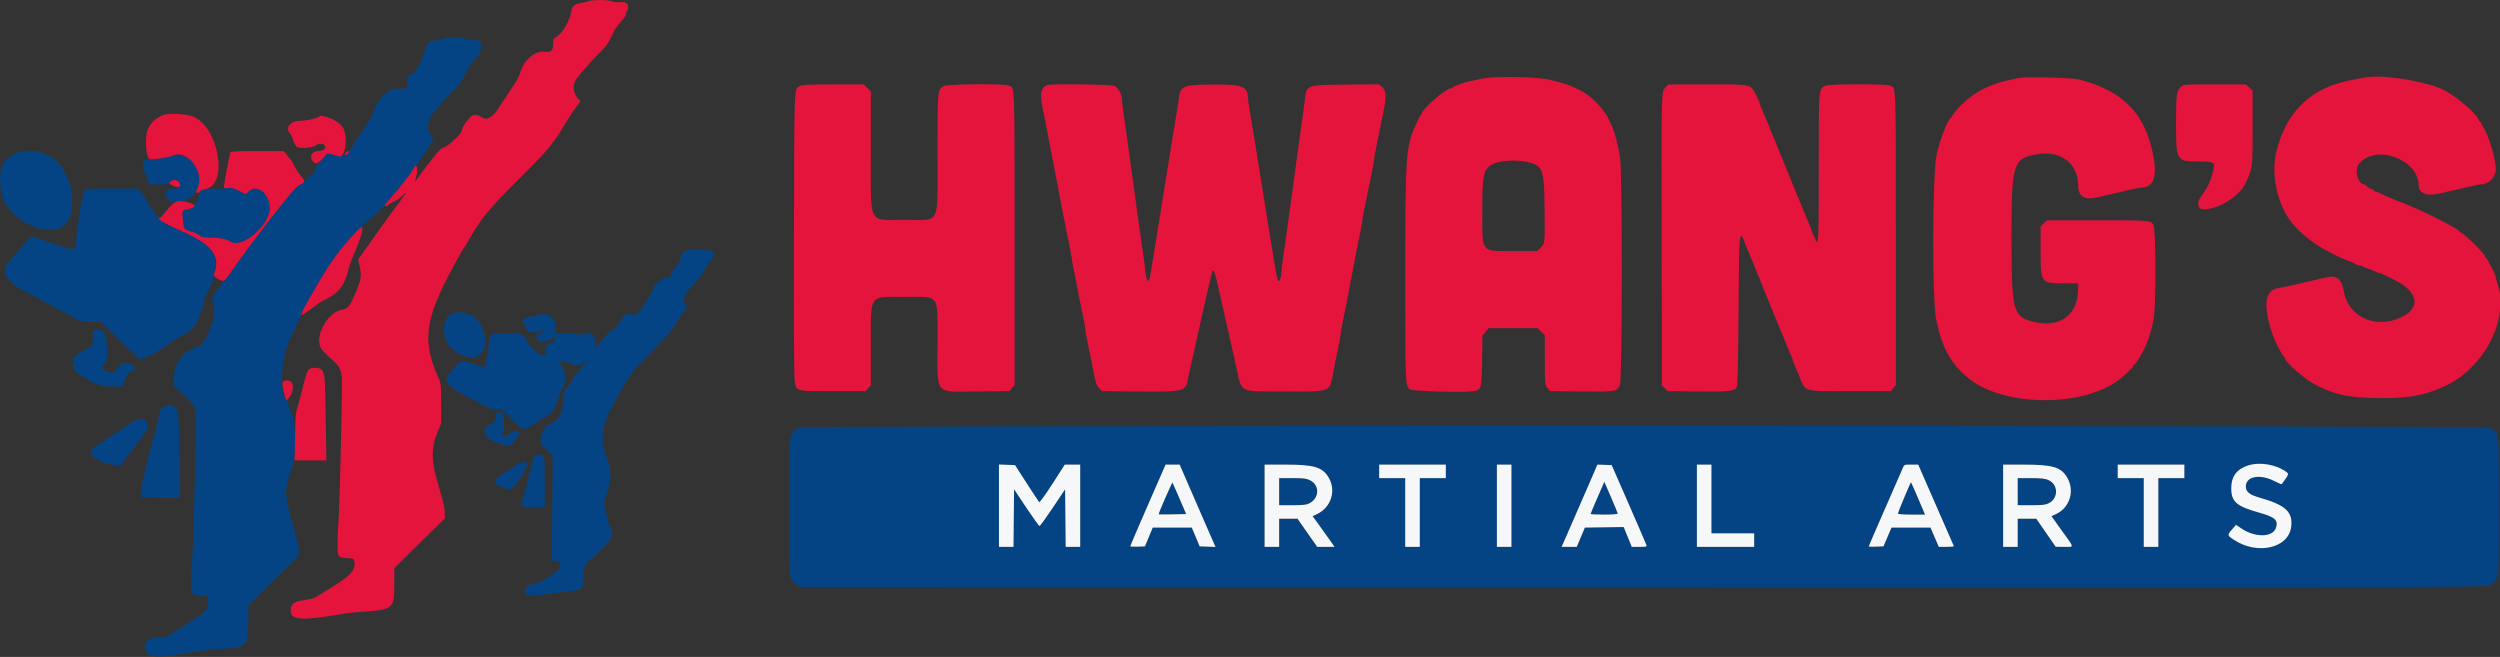
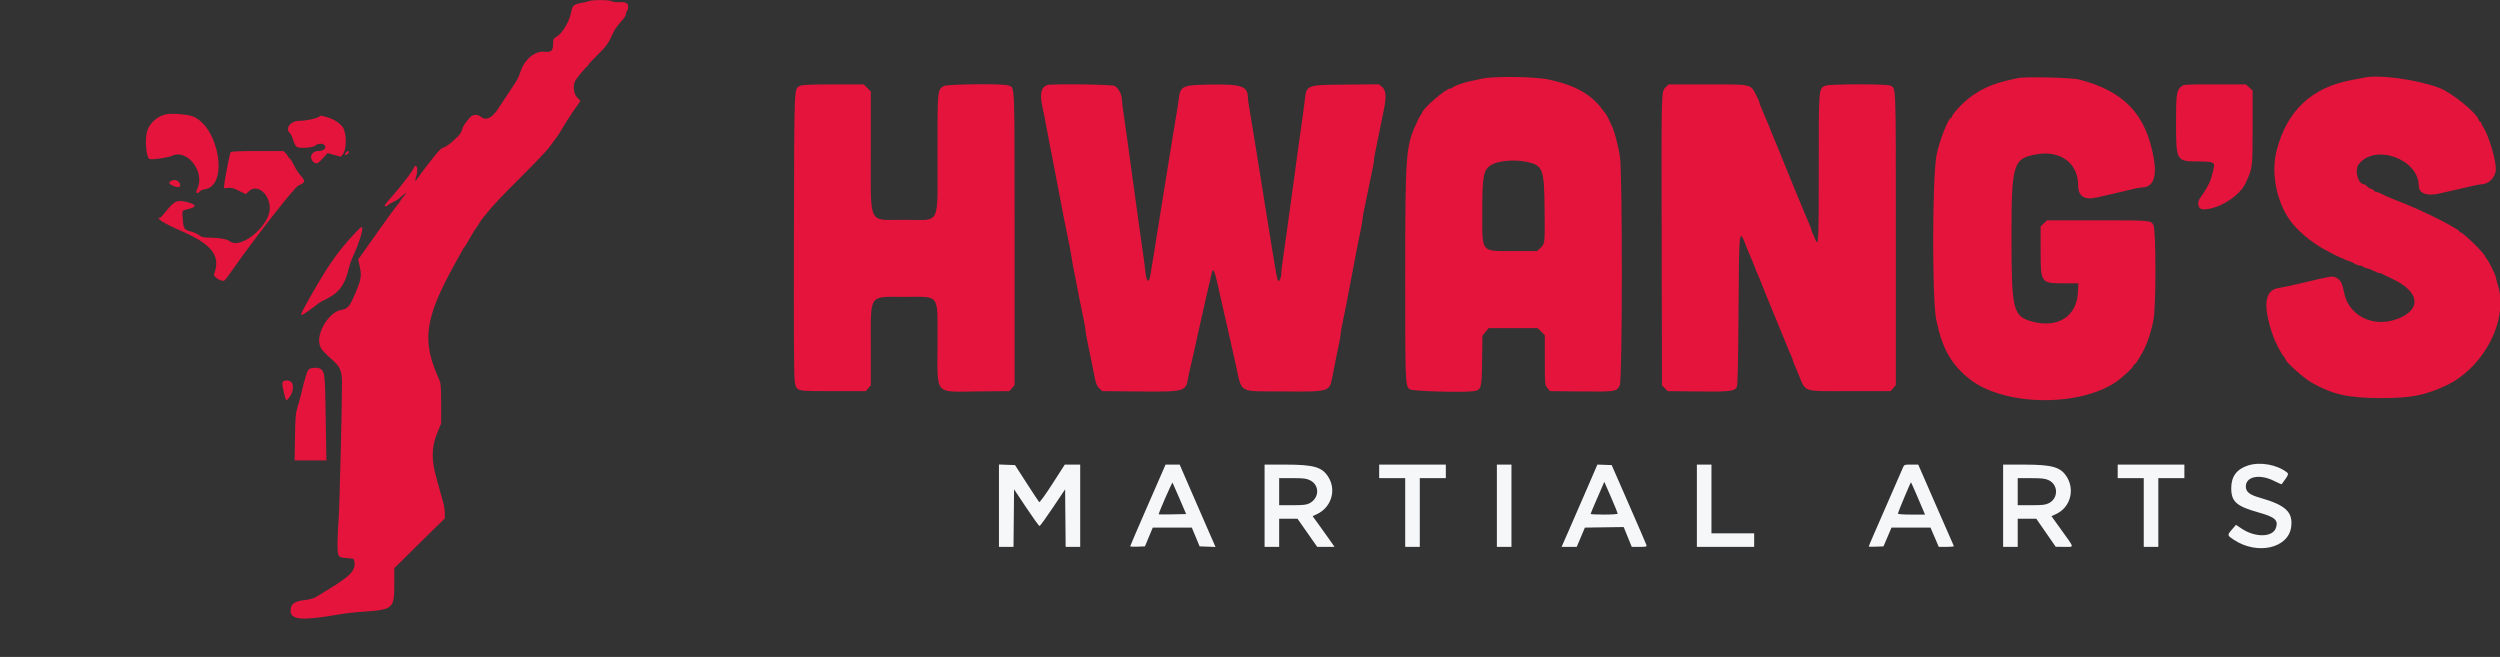
<svg xmlns="http://www.w3.org/2000/svg" id="svg" version="1.1" width="400" height="105.106" viewBox="0, 0, 400,105.106">
  <rect x="0" y="0" width="400" height="105.106" fill="#333333" stroke="none" />
  <g id="svgg">
-     <path id="path0" d="M71.738 6.004 C 71.273 6.069,70.735 6.208,70.541 6.311 C 70.347 6.415,69.898 6.500,69.543 6.500 C 68.634 6.500,68.416 6.736,67.925 8.250 C 67.232 10.386,66.573 11.444,65.625 11.937 C 65.211 12.152,65.167 12.262,65.167 13.078 C 65.167 14.172,65.084 14.233,63.639 14.194 C 62.664 14.168,62.475 14.210,62.296 14.498 C 62.181 14.683,62.030 14.833,61.960 14.833 C 61.559 14.833,60.041 16.679,59.944 17.284 C 59.807 18.138,59.014 19.534,57.208 22.098 C 56.727 22.781,56.333 23.407,56.333 23.489 C 56.333 23.572,56.270 23.664,56.193 23.694 C 56.115 23.725,55.946 23.975,55.816 24.250 C 55.479 24.963,54.659 25.140,53.387 24.773 L 52.417 24.494 51.475 25.507 C 50.859 26.169,50.496 26.719,50.426 27.093 C 50.367 27.409,50.258 27.667,50.184 27.667 C 50.111 27.667,49.648 28.078,49.155 28.580 C 48.662 29.083,47.989 29.602,47.659 29.734 C 47.090 29.961,39.983 39.132,36.829 43.708 C 36.339 44.419,35.888 45.000,35.825 45.000 C 35.763 45.000,35.498 45.319,35.237 45.708 C 34.975 46.098,34.551 46.692,34.293 47.029 C 33.831 47.634,33.829 47.648,34.094 48.312 C 34.403 49.083,34.357 50.729,34.001 51.667 C 32.848 54.706,32.400 55.350,31.216 55.666 C 29.316 56.174,27.843 58.253,27.837 60.436 L 27.833 61.788 28.708 62.581 C 31.422 65.040,31.333 64.842,31.334 68.452 C 31.334 73.177,30.853 89.463,30.649 91.610 C 30.345 94.827,30.551 95.333,32.171 95.333 L 33.152 95.333 33.259 95.906 C 33.488 97.125,32.955 97.887,31.000 99.138 C 30.404 99.520,29.842 99.892,29.750 99.965 C 29.658 100.038,29.144 100.357,28.606 100.674 C 28.069 100.991,27.356 101.415,27.023 101.618 C 26.588 101.882,26.143 101.988,25.447 101.993 C 23.923 102.004,23.167 102.534,23.167 103.591 C 23.167 105.011,24.780 105.377,28.250 104.746 C 30.864 104.270,34.112 103.857,35.943 103.768 C 39.458 103.595,39.702 103.316,39.724 99.447 L 39.739 96.767 40.404 96.175 C 40.770 95.850,42.176 94.496,43.527 93.167 C 44.879 91.837,46.401 90.348,46.909 89.856 C 48.194 88.613,48.188 88.493,46.522 82.833 C 46.346 82.237,46.114 81.188,46.005 80.500 C 45.896 79.813,45.782 79.117,45.751 78.955 C 45.663 78.480,46.284 75.837,46.739 74.750 C 47.382 73.216,47.378 67.932,46.733 66.417 C 46.498 65.867,46.245 65.171,46.170 64.870 C 46.095 64.570,45.953 64.227,45.854 64.109 C 44.613 62.612,44.984 57.097,46.541 53.917 C 46.720 53.550,46.972 53.038,47.100 52.778 C 47.228 52.519,47.333 52.230,47.333 52.137 C 47.333 52.044,47.475 51.769,47.648 51.526 C 47.821 51.282,48.035 50.819,48.124 50.495 C 48.483 49.191,52.691 42.161,54.390 40.026 C 55.462 38.679,58.332 35.762,59.826 34.500 C 60.315 34.087,60.835 33.609,60.982 33.438 C 61.130 33.266,61.946 32.329,62.798 31.356 C 63.649 30.382,64.791 28.948,65.336 28.168 C 65.881 27.388,66.468 26.600,66.640 26.417 C 66.812 26.233,67.095 25.821,67.268 25.500 C 67.442 25.179,67.625 24.879,67.675 24.833 C 67.948 24.585,69.333 22.337,69.333 22.143 C 69.333 22.017,69.190 21.824,69.015 21.715 C 68.249 21.237,68.371 19.081,69.216 18.150 C 69.510 17.827,70.099 17.154,70.525 16.656 C 70.951 16.158,71.871 15.171,72.569 14.462 C 73.560 13.458,73.989 12.859,74.524 11.740 C 74.909 10.932,75.484 10.038,75.838 9.694 C 77.555 8.029,77.369 6.006,75.536 6.409 C 75.270 6.467,74.862 6.410,74.578 6.275 C 73.927 5.965,72.786 5.856,71.738 6.004 M2.417 24.573 C 0.562 25.468,-0.052 26.637,0.028 29.121 C 0.105 31.512,0.589 32.647,2.194 34.201 C 3.125 35.104,3.539 35.399,4.500 35.843 C 4.729 35.949,5.057 36.109,5.230 36.199 C 6.669 36.951,10.000 36.917,10.000 36.151 C 10.000 36.068,10.120 36.000,10.266 36.000 C 10.412 36.000,10.570 35.850,10.618 35.667 C 10.666 35.483,10.760 35.333,10.826 35.333 C 11.377 35.333,11.752 32.585,11.451 30.748 C 11.230 29.395,11.006 28.782,10.100 27.056 C 8.819 24.615,4.932 23.359,2.417 24.573 M27.438 24.953 C 26.856 25.259,24.611 25.557,23.896 25.423 C 22.868 25.231,22.556 26.346,23.244 27.747 C 23.470 28.207,23.696 28.790,23.747 29.042 L 23.840 29.500 25.402 29.500 C 26.648 29.500,26.984 29.449,27.062 29.246 C 27.308 28.605,28.547 28.693,28.761 29.367 C 28.925 29.886,28.536 30.167,27.652 30.167 C 26.714 30.167,26.404 30.518,26.568 31.394 C 26.875 33.028,30.649 32.339,31.450 30.503 C 32.514 28.065,31.658 25.898,29.285 25.023 C 28.181 24.615,28.089 24.612,27.438 24.953 M36.300 30.089 C 36.251 30.138,35.346 30.198,34.288 30.222 C 32.188 30.269,31.750 30.432,31.881 31.118 C 31.984 31.660,31.036 33.192,30.500 33.349 C 30.271 33.416,29.868 33.519,29.604 33.577 L 29.125 33.683 29.241 35.050 C 29.376 36.631,29.472 36.768,30.659 37.081 C 31.144 37.209,31.706 37.468,31.906 37.657 C 32.192 37.926,32.504 38.003,33.344 38.014 C 35.148 38.038,36.294 38.242,36.824 38.634 C 38.574 39.927,43.161 36.104,43.165 33.348 C 43.169 31.007,41.123 29.348,39.798 30.618 L 39.327 31.068 38.244 30.534 C 37.240 30.039,36.515 29.873,36.300 30.089 M13.528 30.458 C 13.161 31.170,12.167 37.194,12.167 38.707 C 12.167 39.794,11.760 40.043,10.595 39.669 C 7.817 38.780,6.137 38.195,5.794 37.999 C 5.145 37.628,4.787 37.900,2.832 40.250 C 2.145 41.075,1.492 41.847,1.379 41.966 C 0.019 43.406,0.952 45.054,4.030 46.646 C 4.884 47.089,6.108 47.734,6.750 48.080 C 7.392 48.427,8.404 48.968,9.000 49.284 C 9.944 49.784,11.240 50.486,12.667 51.269 C 12.934 51.416,13.630 51.498,14.607 51.499 L 16.130 51.500 19.168 54.458 C 20.839 56.085,22.267 57.440,22.341 57.468 C 22.633 57.580,24.802 56.573,25.750 55.886 C 27.133 54.885,27.936 54.359,28.734 53.930 C 30.210 53.138,30.811 52.657,31.285 51.886 C 31.779 51.083,32.667 48.669,32.667 48.129 C 32.667 47.971,32.920 47.334,33.230 46.713 C 33.897 45.376,34.172 44.679,34.246 44.143 C 34.526 42.090,34.528 41.849,34.271 40.965 C 33.808 39.373,32.513 38.392,28.917 36.912 C 26.685 35.993,26.147 35.686,25.448 34.934 C 24.767 34.201,23.565 32.426,23.180 31.583 C 23.096 31.400,22.801 31.006,22.523 30.708 L 22.019 30.167 17.849 30.167 C 14.045 30.167,13.665 30.192,13.528 30.458 M110.250 40.034 C 109.883 40.129,109.492 40.231,109.380 40.263 C 109.268 40.294,109.127 40.529,109.066 40.785 C 108.856 41.672,108.335 42.641,107.877 42.999 C 107.607 43.211,107.382 43.577,107.333 43.888 C 107.257 44.369,107.202 44.412,106.712 44.365 C 106.040 44.300,104.599 45.549,104.442 46.332 C 104.388 46.601,104.093 47.180,103.787 47.619 C 103.480 48.058,103.178 48.529,103.115 48.667 C 102.777 49.403,101.854 50.413,101.564 50.363 C 101.391 50.334,101.041 50.269,100.785 50.218 C 100.232 50.110,99.778 50.463,99.321 51.357 C 99.012 51.963,97.766 53.160,97.428 53.174 C 97.330 53.179,96.819 53.752,96.292 54.448 L 95.333 55.714 95.333 55.007 C 95.333 53.767,94.040 52.777,93.298 53.449 C 93.006 53.713,92.957 53.713,92.512 53.450 C 92.111 53.213,91.794 53.190,90.460 53.297 L 88.883 53.424 88.959 52.749 C 89.140 51.142,87.712 49.830,86.343 50.346 C 86.017 50.469,85.339 50.610,84.837 50.660 C 83.809 50.761,83.226 51.490,83.879 51.856 C 84.037 51.944,84.167 52.185,84.167 52.392 C 84.167 53.121,85.454 53.471,86.357 52.987 C 86.782 52.760,87.376 52.933,86.995 53.173 C 86.860 53.258,86.583 53.329,86.378 53.331 C 85.929 53.334,85.686 54.038,86.002 54.419 C 86.417 54.920,88.458 54.452,88.721 53.796 C 88.769 53.679,88.813 53.738,88.820 53.926 C 88.839 54.425,88.451 54.875,87.810 55.095 C 87.262 55.283,87.251 55.306,87.297 56.144 C 87.322 56.615,87.312 57.000,87.274 57.000 C 86.609 57.000,84.809 55.598,84.407 54.767 C 83.725 53.356,83.672 53.333,81.028 53.333 C 78.288 53.333,78.421 53.245,78.168 55.238 C 78.081 55.924,77.971 56.657,77.924 56.868 C 77.877 57.078,77.806 57.576,77.765 57.974 C 77.669 58.919,77.815 58.899,75.846 58.238 C 73.852 57.569,73.718 57.588,72.883 58.635 C 72.541 59.065,72.128 59.550,71.966 59.713 C 70.703 60.982,71.458 61.830,75.790 64.004 C 76.362 64.291,76.872 64.595,76.925 64.680 C 76.977 64.764,77.135 64.833,77.276 64.833 C 77.417 64.833,77.731 64.975,77.974 65.148 C 78.281 65.367,78.684 65.459,79.291 65.450 L 80.165 65.436 81.830 67.093 C 82.917 68.174,83.598 68.730,83.790 68.694 C 84.229 68.609,85.679 67.800,86.121 67.393 C 86.335 67.197,86.751 66.938,87.046 66.818 C 88.246 66.328,88.839 65.485,89.415 63.449 C 89.539 63.008,89.712 62.558,89.799 62.449 C 90.625 61.404,90.636 59.473,89.821 58.460 L 89.282 57.788 90.254 57.910 C 90.789 57.977,91.397 58.144,91.606 58.280 C 91.997 58.536,92.902 58.460,93.091 58.155 C 93.143 58.071,93.338 57.920,93.526 57.820 C 93.803 57.671,93.840 57.681,93.725 57.868 C 93.434 58.344,92.079 60.085,91.958 60.139 C 91.890 60.169,91.833 60.268,91.833 60.357 C 91.833 60.447,91.590 60.850,91.292 61.254 C 90.042 62.948,90.084 62.848,90.071 64.167 C 90.052 66.150,89.399 67.329,88.083 67.753 C 87.369 67.984,86.614 69.126,86.533 70.099 L 86.458 71.010 87.437 71.915 L 88.417 72.819 88.417 75.534 C 88.417 77.028,88.379 80.837,88.333 84.000 L 88.250 89.750 88.861 89.801 C 89.531 89.857,89.725 90.125,89.563 90.771 C 89.400 91.422,86.096 93.500,85.225 93.500 C 84.514 93.500,84.000 93.925,84.000 94.513 C 84.000 95.345,84.466 95.431,87.123 95.094 C 88.385 94.933,89.979 94.734,90.667 94.651 C 92.888 94.384,92.947 94.364,93.163 93.843 C 93.272 93.578,93.369 92.757,93.377 92.019 C 93.391 90.749,93.864 89.667,94.405 89.667 C 94.455 89.667,95.246 88.918,96.164 88.002 C 97.936 86.235,98.229 85.550,97.662 84.491 C 97.437 84.070,96.667 81.029,96.667 80.561 C 96.667 80.360,96.892 79.508,97.167 78.667 C 97.842 76.600,97.850 75.165,97.197 73.469 C 95.849 69.966,96.185 67.980,98.925 63.250 C 99.439 62.364,99.740 61.837,100.019 61.333 C 100.278 60.868,101.278 59.386,101.593 59.000 C 101.706 58.862,102.968 57.562,104.398 56.111 C 105.828 54.659,107.127 53.253,107.285 52.986 C 107.443 52.719,107.631 52.500,107.703 52.500 C 107.775 52.500,107.833 52.424,107.833 52.332 C 107.833 52.239,108.096 51.790,108.417 51.333 C 108.737 50.877,109.000 50.428,109.000 50.335 C 109.000 50.242,109.061 50.167,109.136 50.167 C 109.484 50.167,110.055 48.794,109.773 48.636 C 108.962 48.182,109.522 46.930,111.402 44.993 C 112.038 44.338,112.611 43.553,112.837 43.027 C 113.044 42.546,113.342 42.062,113.499 41.951 C 114.167 41.480,114.554 40.186,114.042 40.141 C 113.881 40.126,113.563 40.087,113.333 40.052 C 112.229 39.887,110.851 39.879,110.250 40.034 M72.583 50.112 C 71.420 50.439,70.887 51.522,71.062 53.203 C 71.193 54.473,72.070 56.000,72.667 56.000 C 72.758 56.000,72.833 56.076,72.833 56.169 C 72.833 56.482,74.674 57.167,75.515 57.167 C 77.585 57.167,78.288 54.726,76.987 52.057 C 76.190 50.420,74.359 49.612,72.583 50.112 M15.125 52.801 C 14.880 52.849,14.833 53.048,14.832 54.054 L 14.831 55.250 13.437 56.040 C 11.646 57.056,11.598 57.119,11.718 58.281 C 11.797 59.045,11.903 59.296,12.283 59.610 C 12.902 60.122,14.975 61.333,15.233 61.333 C 15.345 61.333,15.582 61.443,15.760 61.578 C 15.996 61.757,16.564 61.824,17.869 61.828 L 19.654 61.833 19.825 61.208 C 20.049 60.390,20.603 59.500,20.888 59.500 C 21.871 59.500,21.779 58.443,20.774 58.190 C 19.647 57.906,19.577 57.931,18.887 58.838 C 18.286 59.629,18.214 59.672,17.612 59.602 C 16.411 59.463,16.026 58.769,16.768 58.081 C 17.196 57.684,17.202 57.649,17.136 55.797 C 17.043 53.157,16.610 52.512,15.125 52.801 M25.865 65.327 C 25.664 65.598,25.500 65.945,25.500 66.098 C 25.500 66.251,25.345 66.986,25.155 67.730 C 24.965 68.474,24.697 69.533,24.560 70.083 C 24.282 71.198,23.765 73.141,23.404 74.431 C 23.274 74.898,23.167 75.427,23.167 75.607 C 23.167 75.788,23.012 76.393,22.824 76.951 C 22.611 77.581,22.500 78.274,22.532 78.775 L 22.583 79.583 25.702 79.629 L 28.821 79.674 28.742 74.629 C 28.610 66.240,28.575 65.684,28.145 65.227 C 27.567 64.612,26.354 64.665,25.865 65.327 M79.333 66.630 C 79.333 67.280,79.018 67.699,78.373 67.904 C 77.269 68.254,77.240 69.560,78.321 70.242 C 80.018 71.314,82.068 71.556,82.269 70.708 C 82.329 70.456,82.568 70.093,82.801 69.902 C 83.361 69.439,83.202 69.000,82.473 69.000 C 82.121 69.000,81.779 69.150,81.483 69.433 C 81.161 69.741,80.931 69.834,80.682 69.755 C 80.317 69.639,80.214 69.260,80.500 69.083 C 80.740 68.935,80.711 66.445,80.467 66.200 C 79.979 65.713,79.333 65.958,79.333 66.630 M21.181 67.521 C 20.685 67.805,20.197 68.108,20.098 68.194 C 19.841 68.416,18.386 69.388,17.500 69.929 C 17.087 70.181,16.712 70.438,16.667 70.500 C 16.621 70.562,16.222 70.822,15.781 71.078 C 13.923 72.157,14.125 72.968,16.494 73.948 C 16.994 74.155,17.819 74.370,18.327 74.426 L 19.250 74.526 20.333 73.110 C 20.929 72.331,21.567 71.485,21.750 71.230 C 21.933 70.975,22.327 70.444,22.625 70.049 C 22.923 69.654,23.167 69.256,23.167 69.165 C 23.167 69.074,23.238 69.000,23.326 69.000 C 23.642 69.000,23.718 67.853,23.432 67.416 C 23.054 66.840,22.307 66.875,21.181 67.521 M127.915 68.391 C 126.146 69.406,126.250 68.618,126.250 81.011 C 126.250 93.090,126.206 92.647,127.485 93.523 L 128.059 93.917 262.488 93.965 C 405.085 94.016,398.085 94.047,398.815 93.365 C 399.879 92.371,399.833 92.917,399.833 81.075 C 399.833 68.571,399.911 69.172,398.188 68.414 C 397.446 68.087,128.484 68.065,127.915 68.391 M85.544 72.875 C 85.369 73.099,84.378 76.762,84.158 78.000 C 84.084 78.412,83.906 79.078,83.762 79.479 C 83.198 81.049,83.326 81.167,85.597 81.167 L 87.167 81.167 87.167 77.192 C 87.167 73.554,87.141 73.195,86.862 72.942 C 86.502 72.617,85.776 72.580,85.544 72.875 M82.333 74.543 C 81.737 74.932,81.225 75.306,81.194 75.375 C 81.164 75.444,81.051 75.505,80.944 75.511 C 80.569 75.532,79.249 76.613,79.201 76.939 C 79.134 77.386,79.565 77.713,80.727 78.094 L 81.704 78.415 82.197 77.833 C 84.944 74.581,85.018 72.791,82.333 74.543 M363.383 74.429 C 364.397 74.692,365.300 75.104,365.904 75.578 C 366.233 75.835,366.155 76.010,365.065 77.475 C 365.041 77.508,364.482 77.264,363.822 76.934 C 361.539 75.792,359.333 76.234,359.333 77.833 C 359.333 78.698,359.921 79.167,361.600 79.643 C 365.718 80.812,366.913 81.939,366.582 84.346 C 366.116 87.728,361.165 88.834,357.446 86.385 C 356.331 85.651,356.327 85.628,357.134 84.695 L 357.759 83.972 358.642 84.567 C 360.837 86.044,363.648 85.988,364.153 84.457 C 364.557 83.232,364.010 82.736,361.467 82.022 C 357.805 80.993,357.000 80.284,357.000 78.085 C 357.000 75.131,359.832 73.509,363.383 74.429 M164.263 77.302 C 165.284 78.888,166.187 80.252,166.268 80.333 C 166.354 80.418,167.247 79.188,168.392 77.406 L 170.367 74.333 171.600 74.333 L 172.833 74.333 172.833 80.917 L 172.833 87.500 171.669 87.500 L 170.505 87.500 170.461 82.897 L 170.417 78.295 168.451 81.231 C 167.369 82.845,166.413 84.167,166.326 84.167 C 166.239 84.167,165.286 82.844,164.209 81.227 L 162.250 78.287 162.206 82.894 L 162.161 87.500 160.997 87.500 L 159.833 87.500 159.833 80.910 L 159.833 74.319 161.120 74.368 L 162.407 74.417 164.263 77.302 M190.283 77.879 C 191.126 79.825,192.416 82.789,193.150 84.465 L 194.484 87.514 193.212 87.465 L 191.940 87.417 191.315 85.917 L 190.690 84.417 187.565 84.417 L 184.441 84.417 183.816 85.917 L 183.191 87.417 182.012 87.466 C 181.364 87.493,180.833 87.464,180.833 87.402 C 180.833 87.341,181.968 84.694,183.355 81.520 C 184.743 78.347,186.015 75.431,186.183 75.042 L 186.488 74.333 187.619 74.337 L 188.750 74.341 190.283 77.879 M209.876 74.564 C 213.796 75.487,214.381 80.492,210.772 82.231 L 210.020 82.593 210.811 83.672 C 211.246 84.265,212.035 85.369,212.565 86.125 L 213.528 87.500 212.139 87.497 L 210.750 87.494 209.177 85.247 L 207.603 83.000 206.135 83.000 L 204.667 83.000 204.667 85.250 L 204.667 87.500 203.500 87.500 L 202.333 87.500 202.333 80.917 L 202.333 74.333 205.625 74.336 C 207.801 74.338,209.242 74.415,209.876 74.564 M231.333 75.417 L 231.333 76.500 229.250 76.500 L 227.167 76.500 227.167 82.000 L 227.167 87.500 226.000 87.500 L 224.833 87.500 224.833 82.000 L 224.833 76.500 222.750 76.500 L 220.667 76.500 220.667 75.417 L 220.667 74.333 226.000 74.333 L 231.333 74.333 231.333 75.417 M241.833 80.917 L 241.833 87.500 240.667 87.500 L 239.500 87.500 239.500 80.917 L 239.500 74.333 240.667 74.333 L 241.833 74.333 241.833 80.917 M260.600 80.652 C 262.100 84.082,263.372 87.025,263.425 87.194 C 263.514 87.472,263.411 87.500,262.303 87.500 L 261.083 87.500 260.437 85.913 L 259.790 84.326 256.687 84.371 L 253.583 84.417 252.930 85.958 L 252.277 87.500 251.066 87.500 L 249.855 87.500 251.189 84.458 C 251.923 82.785,253.212 79.823,254.053 77.874 L 255.583 74.332 256.727 74.374 L 257.871 74.417 260.600 80.652 M273.833 79.833 L 273.833 85.333 277.250 85.333 L 280.667 85.333 280.667 86.417 L 280.667 87.500 276.083 87.500 L 271.500 87.500 271.500 80.917 L 271.500 74.333 272.667 74.333 L 273.833 74.333 273.833 79.833 M309.735 80.792 C 311.284 84.344,312.582 87.306,312.619 87.375 C 312.656 87.444,312.128 87.500,311.447 87.500 L 310.207 87.500 309.544 85.958 L 308.881 84.417 305.761 84.417 L 302.640 84.417 302.001 85.917 L 301.361 87.417 300.181 87.466 C 299.531 87.493,299.000 87.478,299.000 87.434 C 299.000 87.354,300.069 84.883,302.792 78.667 C 303.575 76.879,304.319 75.173,304.444 74.875 C 304.668 74.340,304.685 74.333,305.795 74.333 L 306.918 74.333 309.735 80.792 M328.042 74.564 C 331.943 75.482,332.573 80.570,328.992 82.237 L 328.235 82.589 329.788 84.753 C 331.982 87.807,331.925 87.501,330.298 87.495 L 328.917 87.490 327.363 85.245 L 325.809 83.000 324.321 83.000 L 322.833 83.000 322.833 85.250 L 322.833 87.500 321.667 87.500 L 320.500 87.500 320.500 80.917 L 320.500 74.333 323.792 74.336 C 325.968 74.338,327.408 74.415,328.042 74.564 M349.500 75.417 L 349.500 76.500 347.417 76.500 L 345.333 76.500 345.333 82.000 L 345.333 87.500 344.167 87.500 L 343.000 87.500 343.000 82.000 L 343.000 76.500 340.917 76.500 L 338.833 76.500 338.833 75.417 L 338.833 74.333 344.167 74.333 L 349.500 74.333 349.500 75.417 M204.667 78.667 L 204.667 80.833 206.792 80.833 C 209.715 80.833,210.712 80.283,210.712 78.670 C 210.712 76.996,209.813 76.500,206.781 76.500 L 204.667 76.500 204.667 78.667 M322.833 78.667 L 322.833 80.833 325.007 80.833 C 327.920 80.833,329.000 80.248,329.000 78.667 C 329.000 77.093,327.909 76.509,324.958 76.504 L 322.833 76.500 322.833 78.667 M186.439 79.689 C 185.829 81.081,185.358 82.247,185.392 82.281 C 185.426 82.315,186.429 82.322,187.619 82.297 L 189.784 82.250 188.716 79.755 C 188.129 78.382,187.626 77.237,187.598 77.209 C 187.571 77.182,187.049 78.298,186.439 79.689 M256.367 77.836 C 256.191 78.247,255.698 79.381,255.273 80.357 C 254.848 81.332,254.500 82.176,254.500 82.232 C 254.500 82.288,255.475 82.333,256.667 82.333 C 257.936 82.333,258.833 82.267,258.833 82.174 C 258.833 82.086,258.351 80.906,257.761 79.551 L 256.689 77.088 256.367 77.836 M304.693 79.575 C 304.128 80.900,303.667 82.062,303.667 82.158 C 303.667 82.272,304.432 82.333,305.836 82.333 L 308.004 82.333 307.777 81.792 C 306.983 79.900,305.789 77.167,305.757 77.167 C 305.736 77.167,305.257 78.250,304.693 79.575 " stroke="none" fill="#044484" fill-rule="evenodd" />
    <path id="path1" d="M359.704 74.469 C 357.882 75.052,357.000 76.232,357.000 78.085 C 357.000 80.284,357.805 80.993,361.467 82.022 C 364.010 82.736,364.557 83.232,364.153 84.457 C 363.648 85.988,360.837 86.044,358.642 84.567 L 357.759 83.972 357.134 84.695 C 356.327 85.628,356.331 85.651,357.446 86.385 C 361.165 88.834,366.116 87.728,366.582 84.346 C 366.913 81.939,365.718 80.812,361.600 79.643 C 359.921 79.167,359.333 78.698,359.333 77.833 C 359.333 76.234,361.539 75.792,363.822 76.934 C 364.482 77.264,365.041 77.508,365.065 77.475 C 366.155 76.010,366.233 75.835,365.904 75.578 C 364.327 74.340,361.619 73.855,359.704 74.469 M159.833 80.910 L 159.833 87.500 160.997 87.500 L 162.161 87.500 162.206 82.894 L 162.250 78.287 164.209 81.227 C 165.286 82.844,166.239 84.167,166.326 84.167 C 166.413 84.167,167.369 82.845,168.451 81.231 L 170.417 78.295 170.461 82.897 L 170.505 87.500 171.669 87.500 L 172.833 87.500 172.833 80.917 L 172.833 74.333 171.600 74.333 L 170.367 74.333 168.392 77.406 C 167.247 79.188,166.354 80.418,166.268 80.333 C 166.187 80.252,165.284 78.888,164.263 77.302 L 162.407 74.417 161.120 74.368 L 159.833 74.319 159.833 80.910 M186.183 75.042 C 186.015 75.431,184.743 78.347,183.355 81.520 C 181.968 84.694,180.833 87.341,180.833 87.402 C 180.833 87.464,181.364 87.493,182.012 87.466 L 183.191 87.417 183.816 85.917 L 184.441 84.417 187.565 84.417 L 190.690 84.417 191.315 85.917 L 191.940 87.417 193.212 87.465 L 194.484 87.514 193.150 84.465 C 192.416 82.789,191.126 79.825,190.283 77.879 L 188.750 74.341 187.619 74.337 L 186.488 74.333 186.183 75.042 M202.333 80.917 L 202.333 87.500 203.500 87.500 L 204.667 87.500 204.667 85.250 L 204.667 83.000 206.135 83.000 L 207.603 83.000 209.177 85.247 L 210.750 87.494 212.139 87.497 L 213.528 87.500 212.565 86.125 C 212.035 85.369,211.246 84.265,210.811 83.672 L 210.020 82.593 210.772 82.231 C 212.970 81.172,213.818 78.508,212.612 76.450 C 211.602 74.727,210.321 74.340,205.625 74.336 L 202.333 74.333 202.333 80.917 M220.667 75.417 L 220.667 76.500 222.750 76.500 L 224.833 76.500 224.833 82.000 L 224.833 87.500 226.000 87.500 L 227.167 87.500 227.167 82.000 L 227.167 76.500 229.250 76.500 L 231.333 76.500 231.333 75.417 L 231.333 74.333 226.000 74.333 L 220.667 74.333 220.667 75.417 M239.500 80.917 L 239.500 87.500 240.667 87.500 L 241.833 87.500 241.833 80.917 L 241.833 74.333 240.667 74.333 L 239.500 74.333 239.500 80.917 M254.053 77.874 C 253.212 79.823,251.923 82.785,251.189 84.458 L 249.855 87.500 251.066 87.500 L 252.277 87.500 252.930 85.958 L 253.583 84.417 256.687 84.371 L 259.790 84.326 260.437 85.913 L 261.083 87.500 262.303 87.500 C 263.411 87.500,263.514 87.472,263.425 87.194 C 263.372 87.025,262.100 84.082,260.600 80.652 L 257.871 74.417 256.727 74.374 L 255.583 74.332 254.053 77.874 M271.500 80.917 L 271.500 87.500 276.083 87.500 L 280.667 87.500 280.667 86.417 L 280.667 85.333 277.250 85.333 L 273.833 85.333 273.833 79.833 L 273.833 74.333 272.667 74.333 L 271.500 74.333 271.500 80.917 M304.444 74.875 C 304.319 75.173,303.575 76.879,302.792 78.667 C 300.069 84.883,299.000 87.354,299.000 87.434 C 299.000 87.478,299.531 87.493,300.181 87.466 L 301.361 87.417 302.001 85.917 L 302.640 84.417 305.761 84.417 L 308.881 84.417 309.544 85.958 L 310.207 87.500 311.447 87.500 C 312.128 87.500,312.656 87.444,312.619 87.375 C 312.582 87.306,311.284 84.344,309.735 80.792 L 306.918 74.333 305.795 74.333 C 304.685 74.333,304.668 74.340,304.444 74.875 M320.500 80.917 L 320.500 87.500 321.667 87.500 L 322.833 87.500 322.833 85.250 L 322.833 83.000 324.321 83.000 L 325.809 83.000 327.363 85.245 L 328.917 87.490 330.298 87.495 C 331.925 87.501,331.982 87.807,329.788 84.753 L 328.235 82.589 328.992 82.237 C 331.175 81.221,331.992 78.521,330.757 76.413 C 329.771 74.731,328.460 74.340,323.792 74.336 L 320.500 74.333 320.500 80.917 M338.833 75.417 L 338.833 76.500 340.917 76.500 L 343.000 76.500 343.000 82.000 L 343.000 87.500 344.167 87.500 L 345.333 87.500 345.333 82.000 L 345.333 76.500 347.417 76.500 L 349.500 76.500 349.500 75.417 L 349.500 74.333 344.167 74.333 L 338.833 74.333 338.833 75.417 M209.587 76.835 C 211.180 77.606,211.124 79.707,209.488 80.541 C 209.033 80.774,208.485 80.833,206.792 80.833 L 204.667 80.833 204.667 78.667 L 204.667 76.500 206.781 76.500 C 208.558 76.500,209.005 76.553,209.587 76.835 M327.763 76.816 C 329.343 77.533,329.375 79.714,327.817 80.508 C 327.282 80.781,326.833 80.833,325.007 80.833 L 322.833 80.833 322.833 78.667 L 322.833 76.500 324.958 76.504 C 326.665 76.507,327.217 76.568,327.763 76.816 M188.716 79.755 L 189.784 82.250 187.619 82.297 C 186.429 82.322,185.426 82.315,185.392 82.281 C 185.358 82.247,185.829 81.081,186.439 79.689 C 187.049 78.298,187.571 77.182,187.598 77.209 C 187.626 77.237,188.129 78.382,188.716 79.755 M258.833 82.174 C 258.833 82.267,257.936 82.333,256.667 82.333 C 255.475 82.333,254.500 82.288,254.500 82.232 C 254.500 82.176,254.848 81.332,255.273 80.357 C 255.698 79.381,256.191 78.247,256.367 77.836 L 256.689 77.088 257.761 79.551 C 258.351 80.906,258.833 82.086,258.833 82.174 M306.672 79.208 C 307.155 80.331,307.652 81.494,307.777 81.792 L 308.004 82.333 305.836 82.333 C 304.432 82.333,303.667 82.272,303.667 82.158 C 303.667 81.985,305.684 77.167,305.757 77.167 C 305.778 77.167,306.190 78.085,306.672 79.208 " stroke="none" fill="#f6f7f9" fill-rule="evenodd" />
    <path id="path2" d="M94.167 0.190 C 93.938 0.283,93.348 0.426,92.856 0.507 C 91.863 0.672,91.563 0.947,91.410 1.833 C 91.143 3.376,90.022 5.302,89.060 5.869 C 88.547 6.172,88.500 6.268,88.500 7.005 C 88.500 8.115,88.190 8.402,87.128 8.276 C 85.652 8.102,83.955 9.469,83.335 11.333 C 83.137 11.929,82.849 12.604,82.696 12.833 C 82.542 13.063,82.379 13.325,82.333 13.417 C 82.287 13.508,81.800 14.247,81.250 15.058 C 80.700 15.868,80.175 16.657,80.083 16.811 C 78.885 18.818,77.859 19.421,76.917 18.671 C 76.389 18.251,75.625 18.297,75.210 18.774 C 74.364 19.746,74.034 20.264,73.922 20.790 C 73.858 21.093,73.547 21.570,73.217 21.874 C 72.893 22.172,72.505 22.535,72.355 22.679 C 71.870 23.146,71.038 23.667,70.776 23.667 C 70.635 23.667,69.955 24.398,69.263 25.292 C 68.572 26.185,67.939 26.997,67.857 27.096 C 67.775 27.194,67.429 27.663,67.088 28.137 C 66.329 29.194,66.307 29.197,66.604 28.209 C 66.956 27.039,66.639 25.950,66.215 26.875 C 65.921 27.516,64.058 29.938,62.654 31.504 C 61.613 32.665,61.387 33.000,61.647 33.000 C 61.830 33.000,62.027 32.924,62.085 32.831 C 62.142 32.738,62.428 32.552,62.720 32.417 C 63.322 32.140,63.830 31.828,64.079 31.582 C 64.943 30.729,65.210 30.620,64.620 31.361 C 64.279 31.789,64.000 32.177,64.000 32.222 C 64.000 32.268,63.852 32.480,63.672 32.694 C 63.174 33.286,62.249 34.543,60.689 36.750 C 59.911 37.850,59.082 39.020,58.846 39.350 C 58.610 39.680,58.166 40.303,57.860 40.735 L 57.304 41.519 57.577 42.747 C 57.917 44.276,57.764 44.953,56.407 47.917 C 55.875 49.079,55.466 49.460,54.609 49.588 C 52.674 49.878,50.579 53.271,51.153 55.185 C 51.364 55.892,51.533 56.087,53.466 57.857 C 54.436 58.745,54.706 59.459,54.719 61.167 C 54.742 64.326,54.309 81.822,54.172 83.250 C 54.084 84.167,54.009 85.789,54.006 86.855 C 53.999 89.145,54.037 89.205,55.585 89.303 C 56.594 89.368,56.637 89.388,56.705 89.850 C 56.919 91.308,56.108 92.147,52.202 94.514 C 51.533 94.919,50.762 95.390,50.487 95.561 C 50.207 95.735,49.447 95.932,48.757 96.010 C 47.069 96.199,46.500 96.635,46.500 97.739 C 46.500 99.218,48.396 99.338,54.583 98.251 C 55.317 98.122,56.629 97.971,57.500 97.914 C 63.014 97.559,63.083 97.502,63.083 93.333 L 63.083 90.917 65.266 88.750 C 66.466 87.558,68.285 85.766,69.308 84.767 L 71.167 82.951 71.167 82.076 C 71.167 81.595,71.025 80.725,70.852 80.143 C 70.679 79.560,70.499 78.933,70.454 78.750 C 70.408 78.567,70.127 77.554,69.830 76.500 C 69.007 73.579,69.036 71.518,69.933 69.333 L 70.583 67.750 70.583 64.583 C 70.583 62.031,70.531 61.303,70.316 60.833 C 67.468 54.617,67.895 51.155,72.569 42.583 C 73.811 40.306,74.227 39.579,74.335 39.500 C 74.397 39.454,74.554 39.216,74.683 38.972 C 75.082 38.212,76.056 36.588,76.164 36.500 C 76.221 36.454,76.446 36.117,76.663 35.750 C 76.880 35.383,77.176 34.956,77.321 34.800 C 77.465 34.644,77.658 34.416,77.750 34.294 C 78.614 33.144,80.302 31.346,83.426 28.250 C 85.461 26.233,87.491 24.093,87.938 23.493 C 89.289 21.679,89.367 21.567,89.816 20.794 C 90.374 19.835,91.866 17.520,92.085 17.273 C 92.178 17.169,92.392 16.869,92.559 16.607 L 92.864 16.131 92.349 15.599 C 91.783 15.016,91.624 13.708,92.026 12.947 C 92.262 12.500,93.672 10.800,93.958 10.617 C 94.073 10.543,94.167 10.419,94.167 10.340 C 94.167 10.260,94.823 9.555,95.625 8.772 C 97.011 7.419,97.357 6.924,98.157 5.153 C 98.347 4.733,98.877 3.989,99.335 3.499 C 99.826 2.973,100.167 2.453,100.167 2.230 C 100.167 2.023,100.242 1.807,100.333 1.750 C 100.425 1.693,100.500 1.395,100.500 1.087 C 100.500 0.456,100.124 0.284,98.898 0.354 C 98.542 0.375,98.086 0.304,97.886 0.196 C 97.443 -0.042,94.750 -0.047,94.167 0.190 M237.083 12.594 C 236.533 12.722,235.708 12.900,235.250 12.988 C 234.285 13.175,232.685 13.749,232.437 13.997 C 232.343 14.090,232.162 14.167,232.034 14.167 C 231.314 14.167,227.510 17.478,227.502 18.111 C 227.501 18.218,227.441 18.331,227.370 18.361 C 227.298 18.392,227.045 18.829,226.807 19.333 C 224.901 23.369,224.838 24.180,224.835 44.564 C 224.833 61.403,224.843 61.655,225.543 62.289 C 225.883 62.598,234.074 62.835,235.778 62.585 C 237.018 62.404,237.075 62.196,237.136 57.650 L 237.188 53.717 237.689 53.108 L 238.191 52.500 242.112 52.500 L 246.033 52.500 246.600 53.067 L 247.167 53.633 247.173 57.608 C 247.179 61.575,247.179 61.584,247.587 62.083 L 247.995 62.583 252.969 62.632 C 258.520 62.686,258.658 62.665,259.166 61.667 C 259.589 60.839,259.608 27.541,259.188 25.000 C 258.936 23.473,258.384 21.288,258.052 20.500 C 257.709 19.687,257.100 18.433,256.999 18.333 C 256.953 18.287,256.697 17.950,256.430 17.583 C 254.631 15.108,252.061 13.653,247.878 12.741 C 245.617 12.249,238.956 12.158,237.083 12.594 M322.833 12.496 C 322.512 12.572,321.762 12.743,321.167 12.878 C 317.902 13.615,315.340 15.068,313.267 17.358 C 312.753 17.926,312.333 18.490,312.333 18.612 C 312.333 18.734,312.265 18.833,312.181 18.833 C 311.751 18.833,310.306 22.520,309.853 24.773 C 309.161 28.216,309.120 47.862,309.798 51.167 C 310.739 55.756,312.199 58.344,315.159 60.668 C 320.594 64.935,332.448 65.182,338.497 61.154 C 339.536 60.462,341.333 58.789,341.333 58.514 C 341.333 58.415,341.401 58.333,341.484 58.333 C 341.619 58.333,341.958 57.845,342.640 56.667 C 343.483 55.208,344.141 53.325,344.560 51.167 C 344.981 48.997,344.968 36.696,344.543 35.977 C 344.115 35.253,344.081 35.250,335.469 35.250 L 327.522 35.250 327.011 35.740 L 326.500 36.229 326.500 40.125 C 326.500 45.325,326.506 45.333,330.347 45.333 L 332.541 45.333 332.466 46.792 C 332.271 50.631,329.266 52.549,325.166 51.451 C 322.093 50.628,321.840 49.620,321.836 38.177 C 321.832 26.130,322.068 25.344,325.895 24.682 C 329.702 24.022,332.498 26.128,332.501 29.657 C 332.502 31.402,333.501 32.053,335.478 31.597 C 336.178 31.436,337.425 31.151,338.250 30.964 C 339.075 30.777,340.318 30.484,341.011 30.312 C 341.705 30.141,342.439 30.000,342.643 30.000 C 344.507 30.000,345.159 28.368,344.575 25.167 C 343.307 18.219,339.830 14.586,332.667 12.725 C 331.462 12.412,323.937 12.237,322.833 12.496 M378.250 12.430 C 378.067 12.473,377.242 12.628,376.417 12.775 C 369.908 13.933,365.904 17.664,364.255 24.108 C 363.274 27.939,364.368 32.855,366.871 35.863 C 368.149 37.398,370.350 39.126,372.250 40.086 C 372.525 40.225,372.863 40.410,373.000 40.497 C 373.407 40.755,375.827 41.833,376.000 41.833 C 376.087 41.833,376.404 41.983,376.704 42.166 C 377.004 42.349,377.414 42.499,377.615 42.499 C 377.816 42.500,378.023 42.569,378.075 42.654 C 378.128 42.738,378.413 42.861,378.710 42.926 C 379.007 42.991,379.511 43.184,379.831 43.356 C 380.150 43.527,380.508 43.667,380.625 43.667 C 380.742 43.667,380.968 43.733,381.127 43.814 C 381.286 43.895,382.154 44.322,383.056 44.762 C 387.167 46.768,387.436 49.527,383.664 50.996 C 379.705 52.537,375.687 50.510,375.012 46.629 C 374.784 45.320,374.421 44.686,373.733 44.399 C 373.118 44.142,373.107 44.144,368.833 45.165 C 366.805 45.649,365.298 45.973,364.537 46.089 C 362.319 46.426,362.032 48.914,363.661 53.667 C 364.013 54.693,364.933 56.481,365.376 56.998 C 365.536 57.184,365.667 57.395,365.667 57.465 C 365.667 57.894,368.611 60.518,369.917 61.253 C 373.260 63.135,375.731 63.682,380.948 63.692 C 385.668 63.702,387.901 63.280,391.250 61.743 C 397.369 58.935,401.412 51.201,399.669 45.640 C 399.487 45.059,399.337 44.482,399.335 44.359 C 399.332 44.029,397.970 41.333,397.806 41.333 C 397.729 41.333,397.667 41.225,397.667 41.093 C 397.667 40.687,394.079 37.167,393.665 37.167 C 393.574 37.167,393.500 37.104,393.500 37.027 C 393.500 36.950,393.331 36.801,393.125 36.697 C 392.919 36.593,392.450 36.321,392.083 36.093 C 390.913 35.367,386.973 33.467,385.167 32.759 C 382.607 31.755,381.769 31.401,380.967 30.986 C 380.628 30.810,380.234 30.667,380.092 30.667 C 379.950 30.667,379.833 30.593,379.833 30.503 C 379.833 30.413,379.651 30.294,379.429 30.238 C 379.207 30.182,378.895 29.993,378.736 29.818 C 378.578 29.643,378.366 29.498,378.266 29.495 C 377.247 29.466,376.667 27.173,377.438 26.221 C 380.085 22.949,386.992 25.478,386.999 29.721 C 387.001 30.971,388.373 31.449,390.461 30.928 C 390.987 30.797,392.167 30.526,393.083 30.326 C 394.000 30.126,395.167 29.859,395.678 29.731 C 396.188 29.604,396.767 29.500,396.965 29.500 C 398.209 29.500,399.331 28.344,399.335 27.058 C 399.341 25.484,398.163 21.576,397.301 20.308 C 397.135 20.064,397.000 19.783,397.000 19.683 C 397.000 19.582,396.930 19.500,396.845 19.500 C 396.759 19.500,396.639 19.341,396.577 19.147 C 396.216 18.010,392.239 14.797,390.283 14.063 C 386.685 12.713,380.583 11.885,378.250 12.430 M127.990 13.745 C 127.036 14.264,127.088 12.970,127.032 37.583 C 126.996 53.670,127.034 60.499,127.165 61.106 C 127.494 62.636,127.277 62.583,133.282 62.583 L 138.529 62.583 138.931 62.116 L 139.333 61.648 139.333 55.391 C 139.333 46.873,138.905 47.500,144.720 47.500 C 150.498 47.500,150.000 46.805,150.000 54.869 C 150.001 63.453,149.362 62.687,156.459 62.626 L 161.502 62.583 161.917 62.099 L 162.333 61.615 162.333 38.208 C 162.333 12.520,162.396 14.143,161.381 13.681 C 160.671 13.357,151.570 13.440,151.003 13.775 C 149.989 14.374,150.000 14.251,149.996 24.631 C 149.992 36.425,150.618 35.167,144.753 35.167 C 138.755 35.167,139.333 36.350,139.333 24.083 L 139.333 14.633 138.767 14.067 L 138.200 13.500 133.308 13.507 C 129.455 13.512,128.326 13.563,127.990 13.745 M167.521 13.617 C 166.541 14.007,166.336 15.027,166.805 17.181 C 166.994 18.044,167.268 19.425,167.414 20.250 C 167.561 21.075,167.824 22.462,167.999 23.333 C 168.174 24.204,168.430 25.517,168.567 26.250 C 168.948 28.274,169.491 31.113,169.747 32.417 C 169.873 33.058,170.135 34.408,170.328 35.417 C 170.521 36.425,170.803 37.813,170.954 38.500 C 171.105 39.188,171.281 40.125,171.345 40.583 C 171.409 41.042,171.551 41.867,171.659 42.417 C 171.768 42.967,171.998 44.129,172.170 45.000 C 172.342 45.871,172.603 47.221,172.749 48.000 C 172.895 48.779,173.162 50.092,173.343 50.917 C 173.524 51.742,173.670 52.567,173.667 52.750 C 173.665 52.933,173.780 53.646,173.925 54.333 C 174.069 55.021,174.329 56.296,174.504 57.167 C 174.678 58.038,174.954 59.409,175.116 60.214 C 175.352 61.384,175.506 61.770,175.883 62.131 L 176.355 62.583 182.219 62.635 C 189.530 62.699,189.751 62.640,190.083 60.546 C 190.138 60.200,190.322 59.354,190.491 58.667 C 190.661 57.979,190.926 56.817,191.080 56.083 C 191.234 55.350,191.497 54.150,191.665 53.417 C 192.299 50.650,192.698 48.880,192.942 47.750 C 193.081 47.108,193.331 46.021,193.497 45.333 C 193.663 44.646,193.846 43.877,193.903 43.625 C 194.122 42.653,194.422 43.495,195.253 47.417 C 195.408 48.150,195.672 49.313,195.839 50.000 C 196.006 50.688,196.264 51.813,196.413 52.500 C 196.562 53.188,196.821 54.350,196.988 55.083 C 197.156 55.817,197.460 57.167,197.665 58.083 C 198.788 63.102,197.903 62.572,205.258 62.631 C 212.671 62.691,212.715 62.679,213.149 60.448 C 213.242 59.972,213.478 58.758,213.674 57.750 C 213.871 56.742,214.137 55.451,214.266 54.882 C 214.395 54.314,214.499 53.676,214.497 53.466 C 214.496 53.255,214.643 52.408,214.824 51.583 C 215.004 50.758,215.265 49.483,215.402 48.750 C 215.539 48.017,215.810 46.592,216.004 45.583 C 216.198 44.575,216.467 43.150,216.603 42.417 C 216.894 40.843,217.375 38.415,217.742 36.667 C 217.886 35.979,218.002 35.267,217.999 35.083 C 217.997 34.900,218.144 34.075,218.325 33.250 C 218.507 32.425,218.816 30.925,219.010 29.917 C 219.205 28.908,219.470 27.618,219.599 27.049 C 219.728 26.480,219.832 25.843,219.831 25.632 C 219.829 25.422,219.976 24.575,220.157 23.750 C 220.338 22.925,220.605 21.613,220.750 20.833 C 220.895 20.054,221.162 18.742,221.343 17.917 C 221.851 15.598,221.796 14.472,221.146 13.925 L 220.625 13.487 215.354 13.535 C 208.917 13.594,209.028 13.550,208.753 16.167 C 208.700 16.671,208.509 18.096,208.329 19.333 C 208.000 21.593,207.529 25.005,207.075 28.417 C 206.941 29.425,206.684 31.300,206.503 32.583 C 206.323 33.867,206.056 35.817,205.910 36.917 C 205.765 38.017,205.499 39.892,205.320 41.083 C 205.141 42.275,204.995 43.499,204.997 43.803 C 205.000 44.421,204.724 45.055,204.510 44.923 C 204.377 44.841,204.120 43.508,203.577 40.083 C 203.306 38.371,202.815 35.334,202.338 32.417 C 202.158 31.317,201.895 29.667,201.752 28.750 C 201.610 27.833,201.349 26.221,201.173 25.167 C 200.997 24.113,200.732 22.462,200.585 21.500 C 200.439 20.537,200.172 18.924,199.993 17.914 C 199.813 16.904,199.667 15.908,199.667 15.699 C 199.667 13.807,198.758 13.466,193.892 13.530 C 189.062 13.594,188.850 13.695,188.573 16.061 C 188.518 16.532,188.334 17.704,188.163 18.667 C 187.993 19.629,187.733 21.204,187.586 22.167 C 187.319 23.904,187.008 25.832,186.350 29.833 C 186.161 30.979,185.890 32.667,185.746 33.583 C 185.603 34.500,185.344 36.112,185.171 37.167 C 184.998 38.221,184.733 39.871,184.583 40.833 C 184.084 44.018,183.975 44.604,183.838 44.826 C 183.617 45.183,183.341 44.482,183.239 43.299 C 183.188 42.722,183.005 41.313,182.831 40.167 C 182.658 39.021,182.398 37.183,182.254 36.083 C 182.002 34.151,181.667 31.722,181.003 27.000 C 180.829 25.762,180.569 23.850,180.424 22.750 C 180.280 21.650,180.011 19.775,179.828 18.583 C 179.644 17.392,179.495 16.170,179.497 15.868 C 179.501 15.108,178.926 14.057,178.340 13.753 C 177.851 13.500,168.123 13.378,167.521 13.617 M266.501 13.973 C 265.799 14.675,265.814 14.069,265.868 38.788 L 265.917 61.659 266.379 62.121 L 266.840 62.583 271.629 62.636 C 276.721 62.691,277.499 62.606,277.872 61.952 C 278.035 61.668,278.102 58.843,278.167 49.625 C 278.260 36.272,278.245 36.392,279.426 39.500 C 279.583 39.912,279.849 40.550,280.017 40.917 C 280.185 41.283,280.520 42.103,280.762 42.738 C 281.003 43.373,281.264 44.011,281.342 44.155 C 281.419 44.299,281.683 44.942,281.928 45.583 C 282.174 46.225,282.598 47.275,282.871 47.917 C 283.144 48.558,283.482 49.383,283.621 49.750 C 283.760 50.117,284.006 50.717,284.167 51.083 C 284.328 51.450,284.590 52.087,284.750 52.500 C 284.910 52.913,285.172 53.550,285.333 53.917 C 285.494 54.283,285.754 54.921,285.910 55.333 C 286.066 55.746,286.338 56.383,286.514 56.750 C 286.690 57.117,286.834 57.480,286.834 57.558 C 286.834 57.636,286.936 57.936,287.062 58.225 C 287.188 58.514,287.492 59.237,287.738 59.833 C 288.980 62.839,288.217 62.583,295.959 62.583 L 302.501 62.583 302.917 62.099 L 303.333 61.615 303.333 38.208 C 303.333 12.520,303.396 14.143,302.381 13.681 C 301.805 13.418,292.659 13.435,292.078 13.700 C 290.974 14.202,291.000 13.882,291.000 26.993 C 291.000 39.033,290.968 39.642,290.404 38.208 C 290.269 37.865,290.085 37.453,289.996 37.294 C 289.906 37.135,289.833 36.918,289.833 36.812 C 289.833 36.706,289.690 36.312,289.515 35.935 C 289.341 35.558,289.036 34.837,288.839 34.333 C 288.642 33.829,288.380 33.192,288.257 32.917 C 288.135 32.642,287.866 32.004,287.661 31.500 C 287.456 30.996,287.193 30.358,287.078 30.083 C 286.962 29.808,286.718 29.208,286.535 28.750 C 286.353 28.292,285.940 27.279,285.619 26.500 C 285.298 25.721,284.873 24.671,284.675 24.167 C 284.476 23.662,284.211 23.025,284.086 22.750 C 283.961 22.475,283.699 21.837,283.504 21.333 C 283.309 20.829,283.083 20.267,283.003 20.083 C 282.922 19.900,282.654 19.262,282.407 18.667 C 282.160 18.071,281.854 17.347,281.729 17.058 C 281.603 16.769,281.500 16.461,281.500 16.373 C 281.500 16.285,281.261 15.751,280.969 15.185 C 280.065 13.431,280.386 13.500,273.176 13.500 L 266.974 13.500 266.501 13.973 M348.965 13.875 C 348.247 14.517,348.167 15.094,348.167 19.631 C 348.167 25.795,348.189 25.833,351.815 25.833 C 353.918 25.833,354.373 25.981,354.244 26.622 C 353.910 28.281,353.709 28.903,353.205 29.833 C 352.882 30.429,352.404 31.178,352.142 31.496 C 351.411 32.387,351.648 33.500,352.569 33.500 C 354.941 33.500,358.325 31.393,359.284 29.319 C 360.436 26.827,360.417 26.981,360.417 20.445 L 360.417 14.473 359.872 13.987 L 359.328 13.500 354.357 13.500 C 349.437 13.500,349.381 13.504,348.965 13.875 M26.417 18.319 C 25.081 18.697,24.006 19.665,23.587 20.869 C 23.131 22.178,23.366 25.229,23.940 25.449 C 24.334 25.600,26.910 25.225,27.544 24.924 C 29.976 23.770,32.877 27.582,31.560 30.200 C 31.224 30.867,31.525 31.155,31.983 30.604 C 32.087 30.478,32.469 30.328,32.831 30.270 C 36.562 29.673,35.080 20.478,30.961 18.667 C 30.083 18.281,27.304 18.068,26.417 18.319 M51.075 18.658 C 50.791 18.941,48.954 19.333,47.911 19.333 C 46.463 19.333,45.518 20.588,46.409 21.327 C 46.542 21.437,46.769 21.932,46.912 22.427 C 47.076 22.989,47.305 23.396,47.525 23.514 C 48.051 23.795,50.070 23.639,50.459 23.287 C 50.890 22.897,51.774 22.911,51.989 23.312 C 52.232 23.766,51.719 24.167,50.895 24.167 C 49.854 24.167,49.393 25.217,50.138 25.891 C 50.607 26.315,50.829 26.234,51.653 25.332 L 52.417 24.496 53.475 24.788 L 54.533 25.079 54.840 24.699 C 55.494 23.892,55.489 21.254,54.832 20.331 C 54.353 19.659,53.307 19.007,52.256 18.728 C 51.248 18.459,51.273 18.460,51.075 18.658 M36.909 24.345 C 36.708 24.671,35.833 29.297,35.833 30.035 C 35.833 30.116,36.105 30.131,36.437 30.069 C 36.925 29.977,37.259 30.061,38.186 30.509 L 39.332 31.064 39.800 30.615 C 41.123 29.348,43.169 31.009,43.165 33.348 C 43.161 36.104,38.574 39.927,36.824 38.634 C 36.294 38.242,35.148 38.038,33.344 38.014 C 32.504 38.003,32.192 37.926,31.906 37.657 C 31.706 37.468,31.153 37.212,30.678 37.086 C 29.457 36.764,29.382 36.663,29.249 35.151 C 29.113 33.619,29.081 33.688,30.022 33.476 C 31.419 33.163,31.506 32.789,30.266 32.428 C 28.444 31.899,27.949 32.071,26.667 33.682 C 26.162 34.315,25.694 34.833,25.625 34.833 C 24.779 34.834,26.220 35.745,28.913 36.912 C 33.959 39.099,35.368 40.944,34.240 43.884 C 34.133 44.160,34.864 44.751,35.515 44.914 C 35.881 45.006,36.025 44.874,36.823 43.717 C 40.180 38.846,47.072 29.984,47.729 29.692 C 48.846 29.197,48.912 29.005,48.227 28.242 C 47.903 27.880,47.512 27.347,47.360 27.058 C 47.208 26.769,46.944 26.263,46.773 25.933 C 46.602 25.603,46.396 25.333,46.314 25.333 C 46.233 25.333,46.167 25.262,46.167 25.175 C 46.167 25.088,45.989 24.826,45.773 24.592 L 45.378 24.167 41.199 24.167 C 38.409 24.167,36.983 24.226,36.909 24.345 M55.330 24.421 C 55.214 24.560,55.166 24.721,55.222 24.778 C 55.343 24.899,55.833 24.526,55.833 24.313 C 55.833 24.083,55.562 24.142,55.330 24.421 M244.273 25.898 C 246.870 26.455,247.069 26.977,247.134 33.410 C 247.191 38.999,247.194 38.979,246.472 39.669 L 245.951 40.167 242.219 40.167 C 236.835 40.167,237.167 40.579,237.167 33.894 C 237.167 27.996,237.341 27.124,238.674 26.344 C 239.772 25.703,242.391 25.494,244.273 25.898 M27.503 28.886 C 26.904 29.187,26.946 29.387,27.676 29.724 C 28.364 30.042,28.835 30.003,28.831 29.630 C 28.824 29.031,28.063 28.604,27.503 28.886 M56.642 37.469 C 54.018 40.261,52.280 42.771,49.391 47.940 C 48.058 50.323,47.962 50.589,48.542 50.282 C 48.871 50.108,50.776 48.727,51.000 48.501 C 51.046 48.455,51.672 48.117,52.392 47.750 C 54.338 46.758,55.226 45.489,55.832 42.833 C 55.948 42.329,56.341 41.279,56.706 40.500 C 57.429 38.959,58.045 36.976,57.966 36.446 C 57.926 36.177,57.667 36.377,56.642 37.469 M49.569 58.995 C 49.186 59.150,48.903 59.988,48.131 63.250 C 48.044 63.617,47.812 64.442,47.614 65.083 C 47.303 66.095,47.248 66.743,47.197 69.958 L 47.139 73.667 49.680 73.667 L 52.221 73.667 52.113 66.828 C 52.007 60.063,51.971 59.661,51.406 59.096 C 51.124 58.815,50.148 58.761,49.569 58.995 M45.458 60.948 C 45.102 61.041,45.094 61.423,45.422 62.812 C 45.762 64.253,45.791 64.275,46.347 63.508 C 47.023 62.574,47.055 61.243,46.406 60.996 C 45.959 60.826,45.931 60.825,45.458 60.948 " stroke="none" fill="#e4143c" fill-rule="evenodd" />
  </g>
</svg>